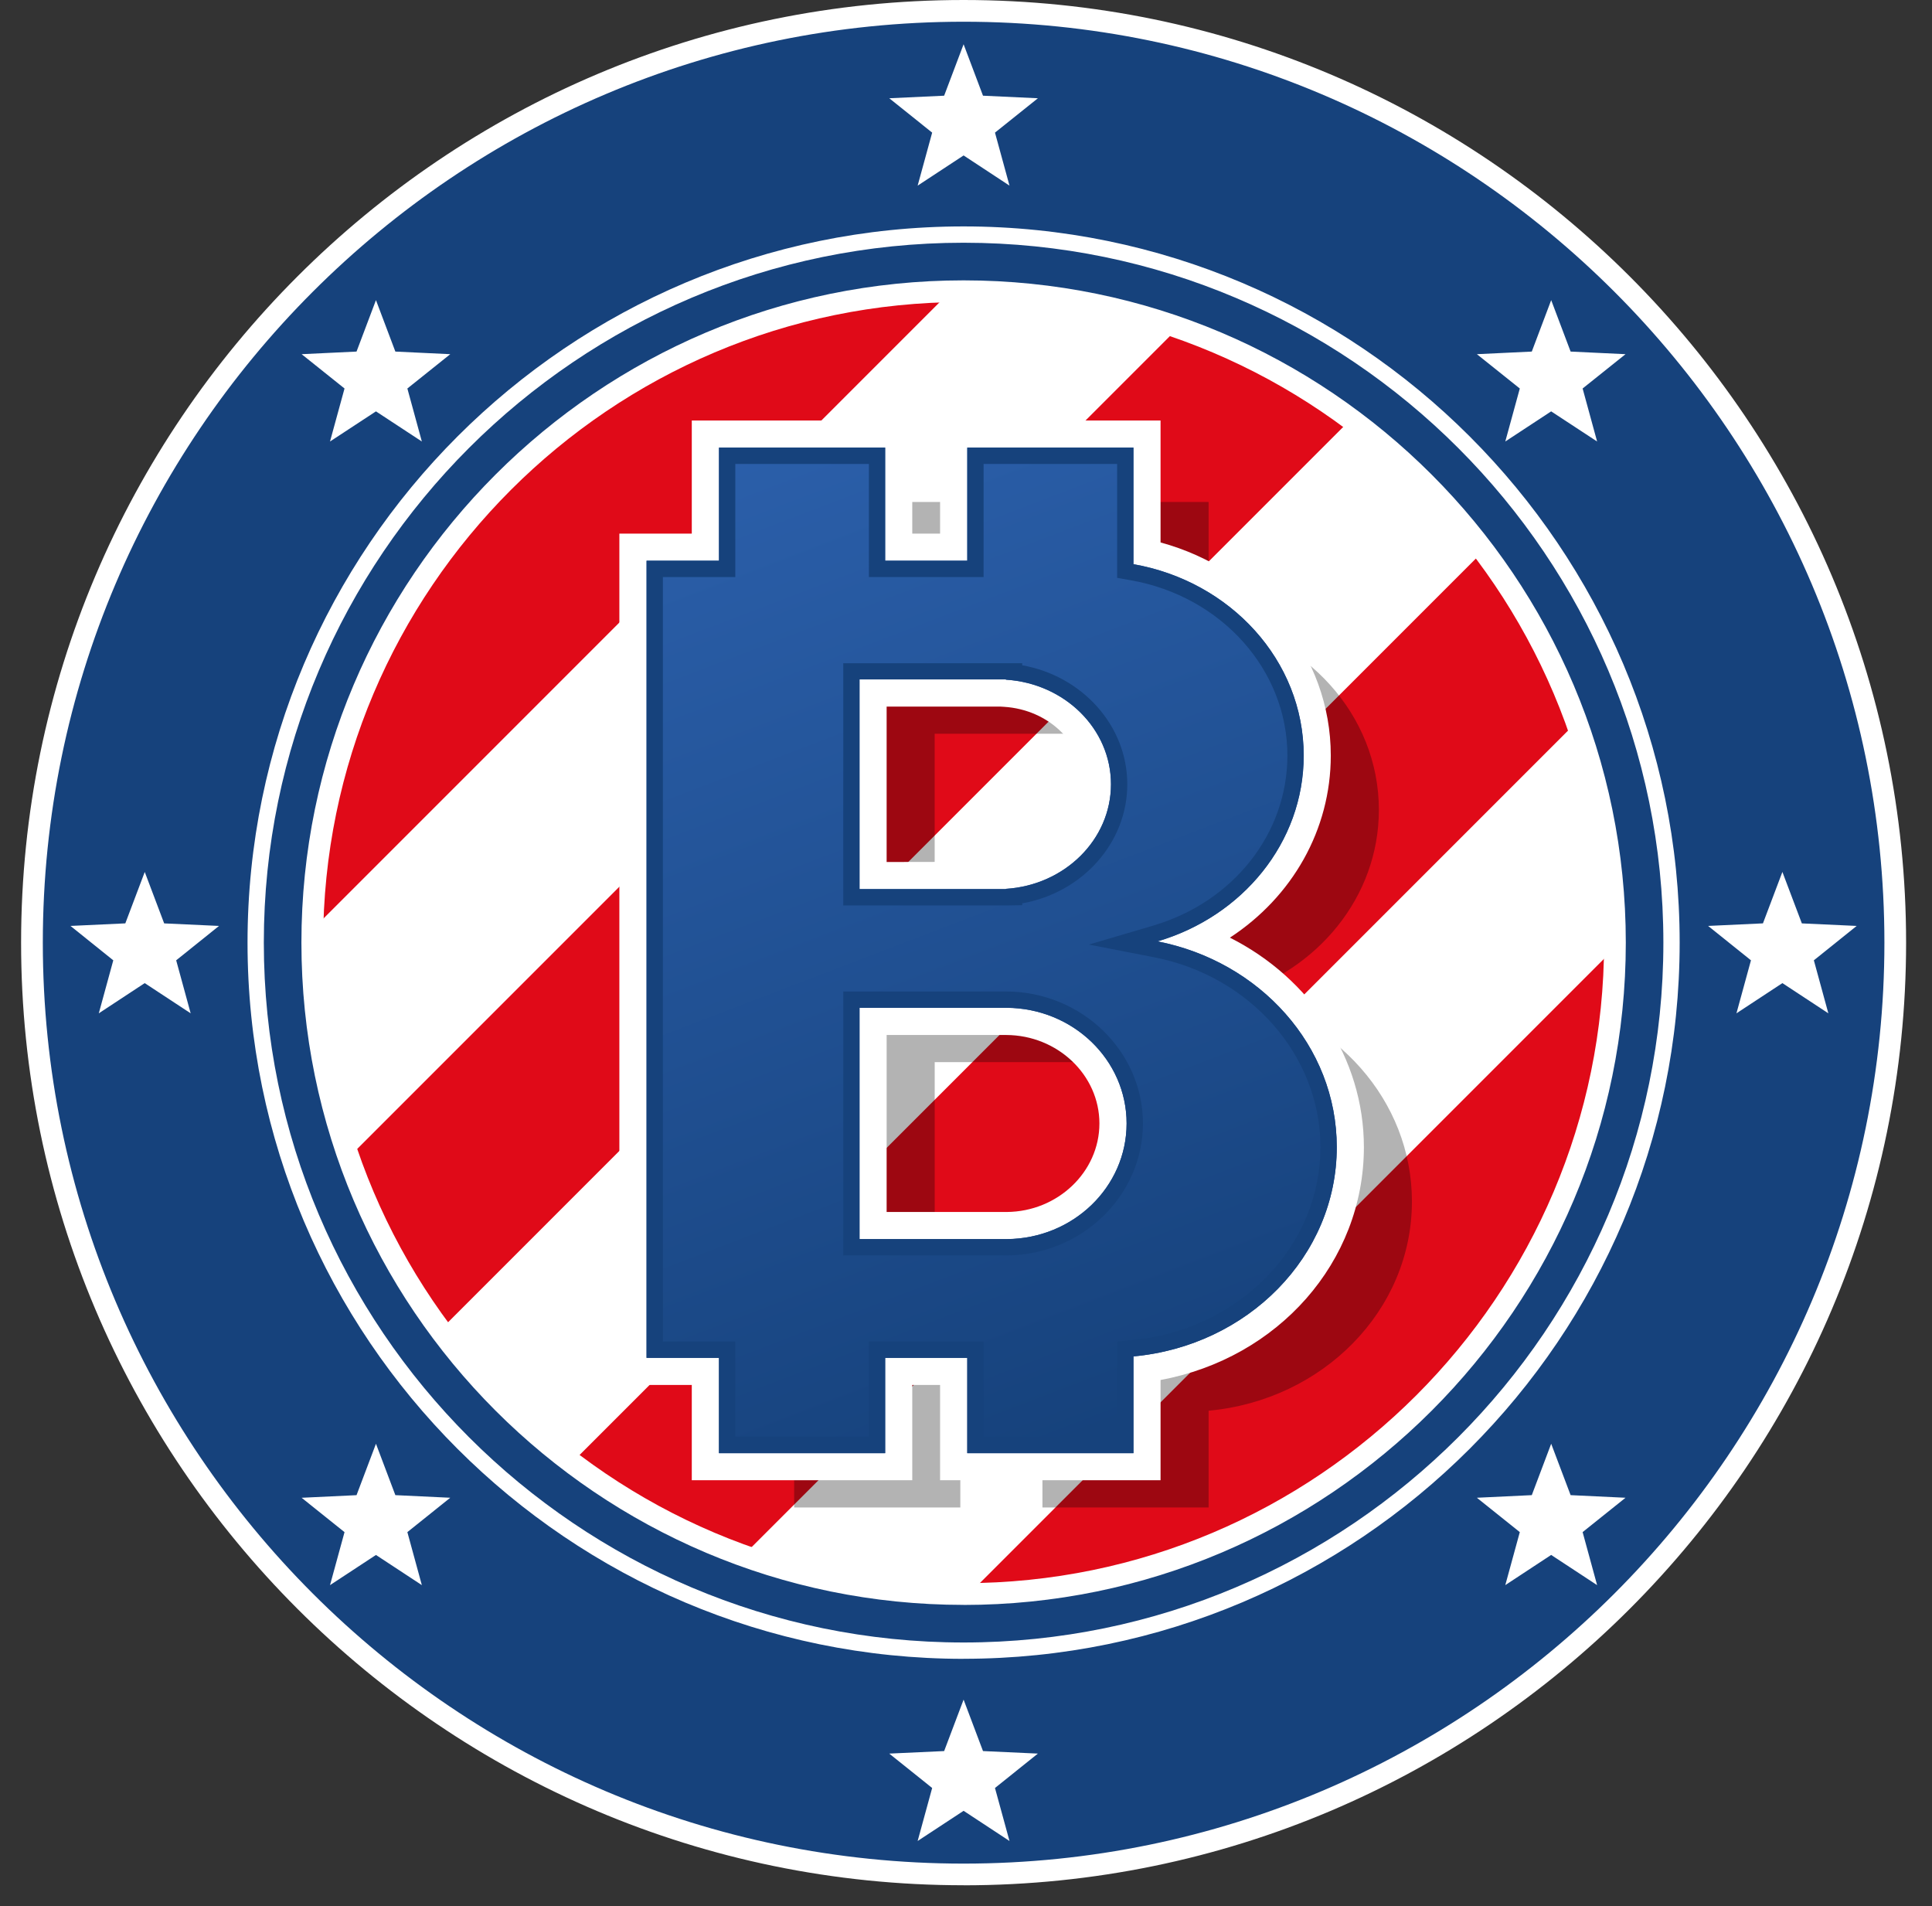
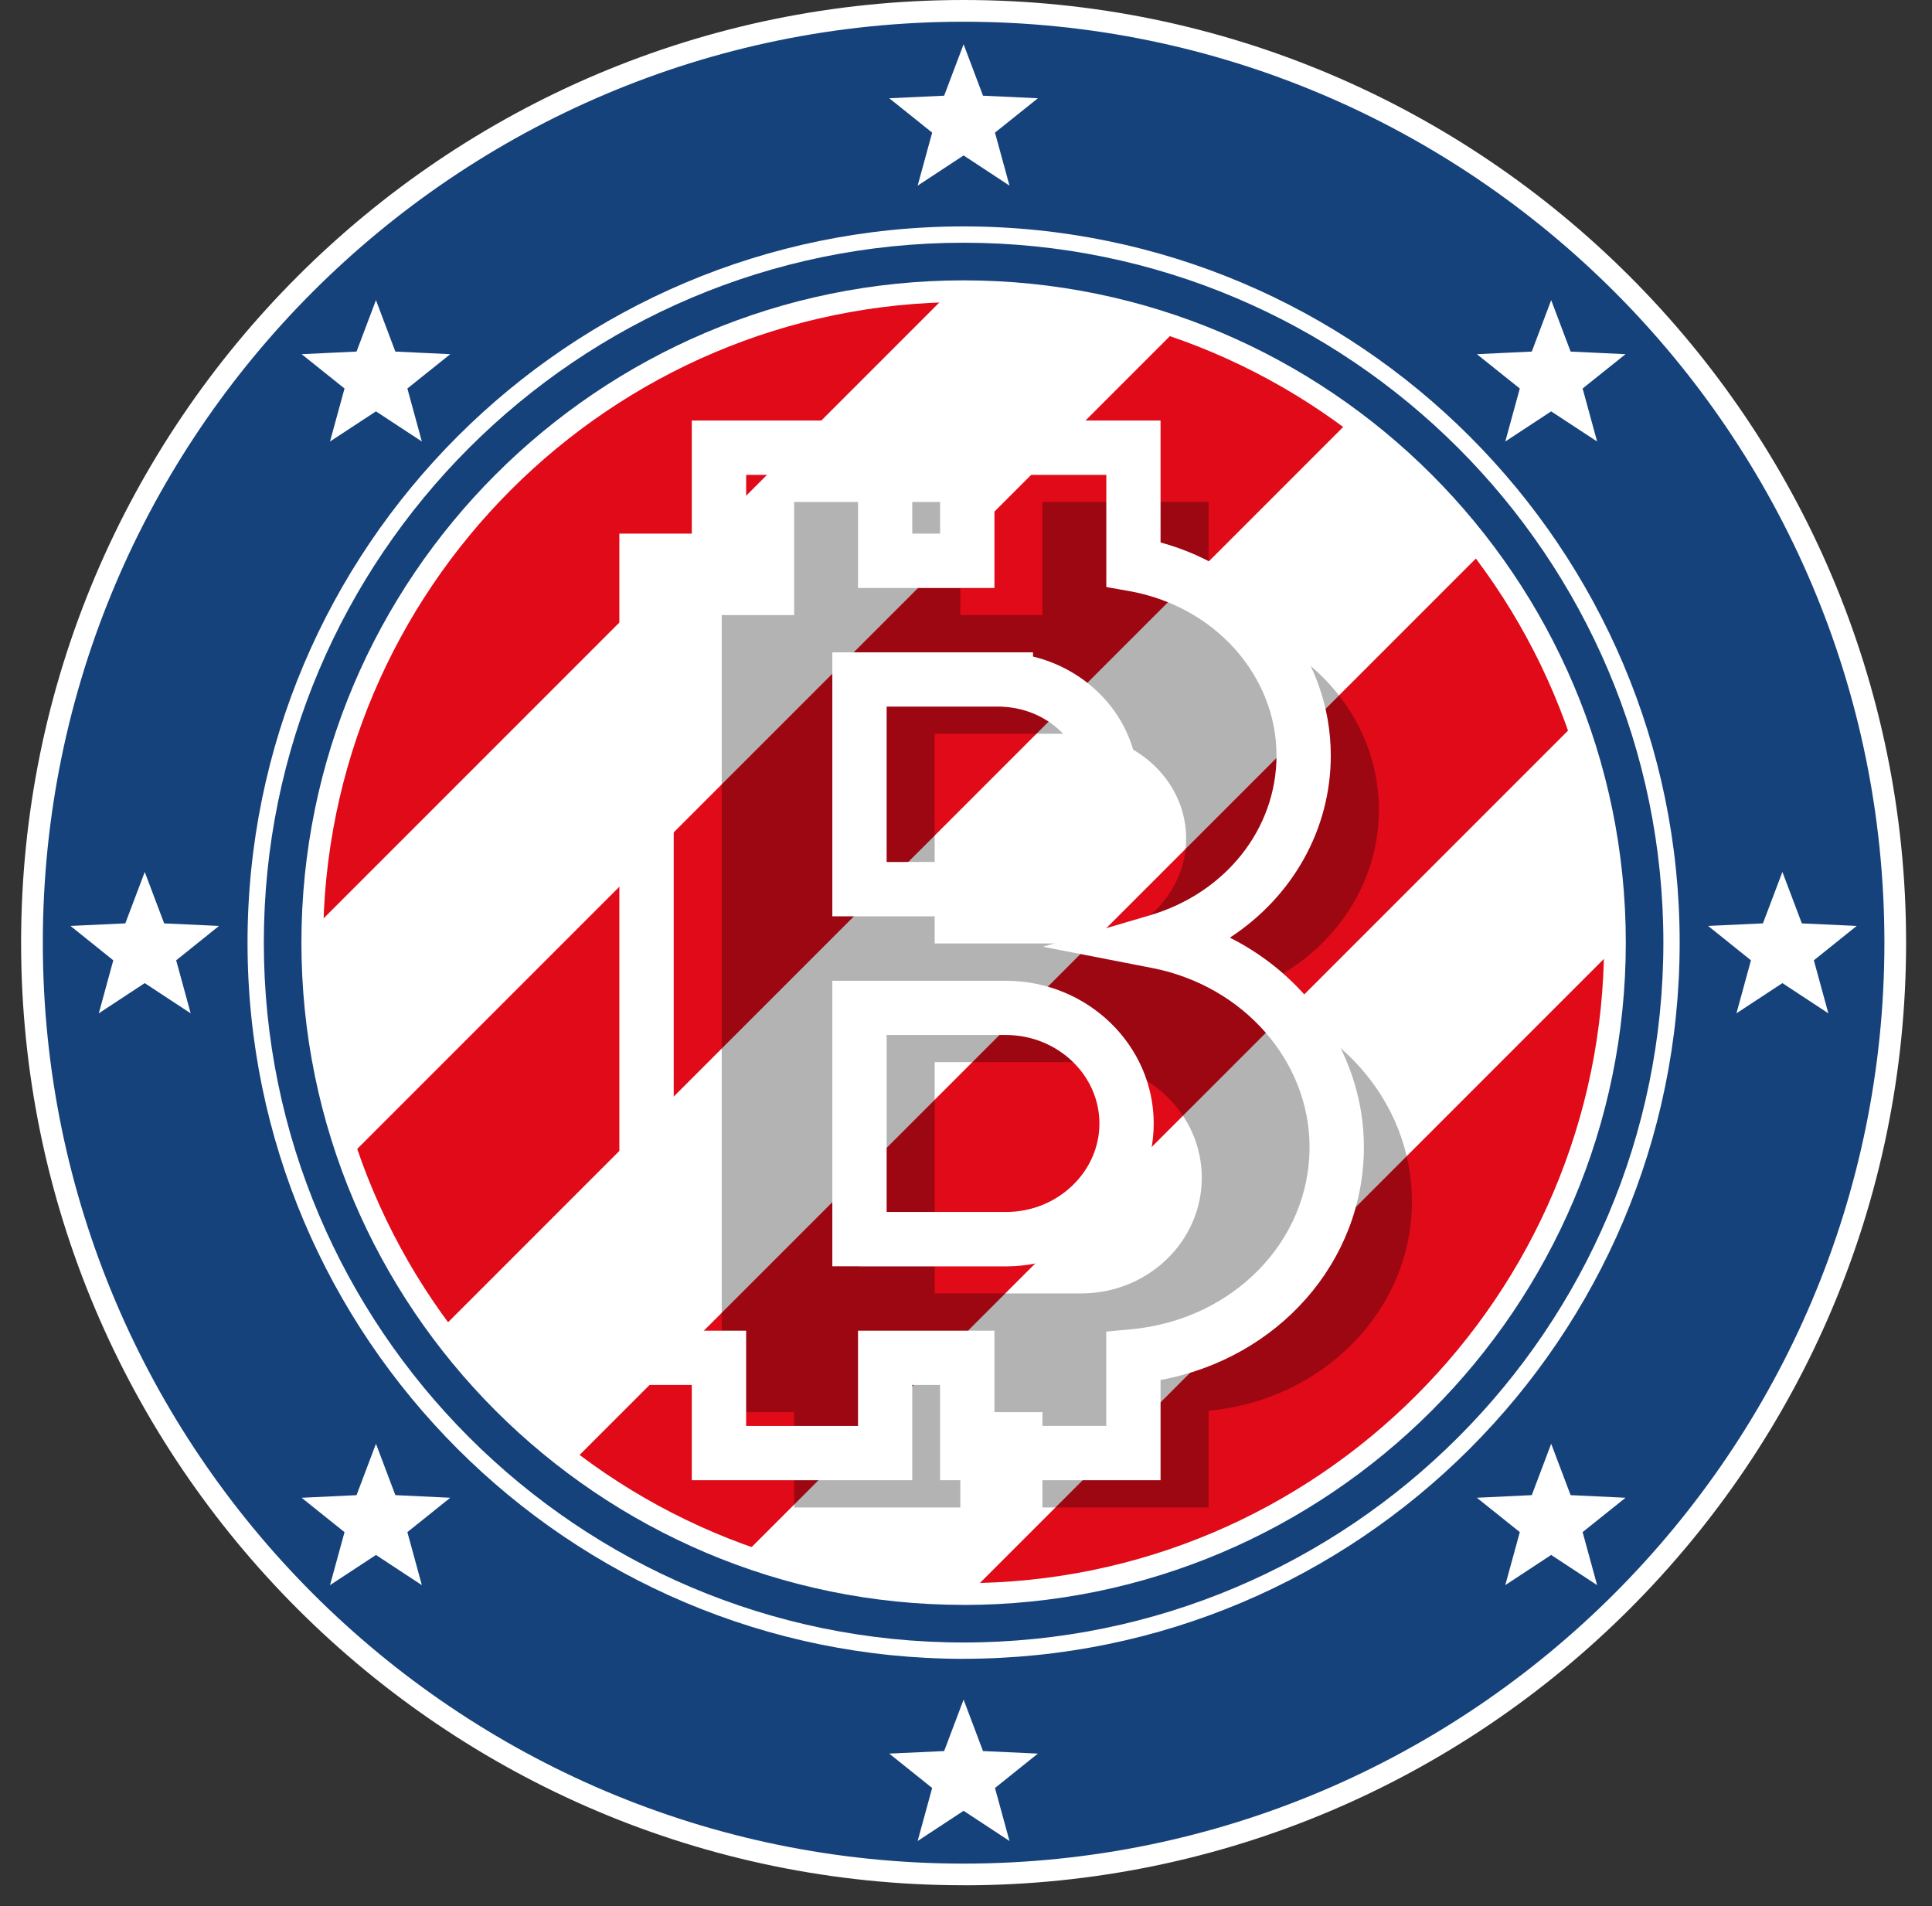
<svg xmlns="http://www.w3.org/2000/svg" width="74" height="73" fill="none">
  <rect width="100%" height="100%" fill="#333333" stroke="none" />
  <path d="M36.908 71.785c19.708 0 35.685-15.976 35.685-35.684C72.593 16.391 56.616.415 36.908.415 17.2.416 1.224 16.392 1.224 36.1c0 19.709 15.976 35.685 35.684 35.685z" fill="#16427C" />
  <path d="M36.908 72.199c-19.905 0-36.1-16.195-36.1-36.099C.808 16.197 17.003 0 36.908 0c19.906 0 36.1 16.195 36.1 36.1 0 19.906-16.194 36.101-36.1 36.101v-.002zm0-71.367C17.46.832 1.64 16.652 1.64 36.1S17.46 71.37 36.908 71.37 72.177 55.549 72.177 36.1C72.177 16.652 56.354.832 36.908.832z" fill="#fff" />
  <path d="M36.908 63.528c-15.123 0-27.427-12.303-27.427-27.427 0-15.124 12.304-27.43 27.427-27.43 15.124 0 27.427 12.304 27.427 27.428 0 15.123-12.303 27.427-27.427 27.427v.002zm0-54.232c-14.78 0-26.803 12.024-26.803 26.803 0 14.778 12.025 26.803 26.803 26.803 14.779 0 26.803-12.025 26.803-26.803 0-14.779-12.024-26.803-26.803-26.803z" fill="#fff" />
  <path d="M36.908 61.048c13.779 0 24.948-11.169 24.948-24.947 0-13.778-11.17-24.948-24.948-24.948s-24.947 11.17-24.947 24.948 11.17 24.947 24.947 24.947z" fill="#fff" />
  <path d="m11.965 35.6 24.442-24.443c-13.38.262-24.18 11.061-24.442 24.442zM45.14 12.542l-31.79 31.79a24.75 24.75 0 0 0 3.507 6.611L51.75 16.049a24.747 24.747 0 0 0-6.61-3.507zM56.833 21.087 21.895 56.025c1.98 1.495 4.189 2.7 6.566 3.552l31.924-31.923a24.773 24.773 0 0 0-3.552-6.567zM37.112 61.044a24.858 24.858 0 0 0 17.006-6.887l.847-.846a24.858 24.858 0 0 0 6.887-17.006l-24.74 24.74z" fill="#E00A18" />
  <path d="m14.4 11.494.743 1.97 2.103.1-1.643 1.314.555 2.03-1.758-1.154-1.76 1.154.556-2.03-1.643-1.314 2.103-.1.744-1.97zM14.4 55.291l.743 1.968 2.103.1-1.643 1.316.555 2.03L14.4 59.55l-1.76 1.156.556-2.03-1.643-1.316 2.103-.1.744-1.968zM59.414 11.494l.744 1.97 2.103.1-1.643 1.314.555 2.03-1.76-1.154-1.757 1.154.556-2.03-1.644-1.314 2.103-.1.743-1.97zM59.414 55.291l.744 1.968 2.103.1-1.643 1.316.555 2.03-1.76-1.156-1.757 1.156.556-2.03-1.644-1.316 2.103-.1.743-1.968zM36.908 1.695l.743 1.97 2.103.098-1.644 1.316.556 2.03-1.758-1.156-1.76 1.156.556-2.03-1.643-1.316 2.102-.098.745-1.97zM36.908 65.09l.743 1.97 2.102.097-1.643 1.317.556 2.03-1.758-1.156-1.76 1.156.556-2.03-1.644-1.317 2.103-.097.745-1.97zM5.544 33.393l.744 1.97 2.101.097-1.641 1.317.555 2.03-1.76-1.157-1.759 1.157.555-2.03L2.7 35.46l2.1-.098.745-1.97zM68.27 33.393l.745 1.97 2.1.097-1.64 1.317.555 2.03-1.76-1.157-1.76 1.157.556-2.03-1.641-1.317 2.1-.098.745-1.97zM36.908 61.462c-13.986 0-25.363-11.377-25.363-25.363 0-13.986 11.377-25.362 25.363-25.362 13.986 0 25.364 11.378 25.364 25.364S50.894 61.464 36.908 61.464v-.002zm0-49.895c-13.526 0-24.531 11.006-24.531 24.532S23.382 60.63 36.908 60.63c13.527 0 24.532-11.005 24.532-24.531 0-13.526-11.005-24.532-24.532-24.532z" fill="#fff" />
  <path opacity=".3" d="M54.08 46.01c0-3.877-2.943-7.114-6.866-7.88 3.247-.954 5.6-3.779 5.6-7.115 0-3.644-2.808-6.677-6.521-7.33v-4.461h-6.365v4.332h-3.145v-4.332h-6.365v4.332h-2.774v30.526h2.774v3.649h6.365v-3.649h3.145v3.649h6.365v-3.705c4.372-.403 7.787-3.835 7.787-8.014v-.002zM35.801 28.1h5.606v.01c2.25.142 4.025 1.88 4.025 4.004 0 2.124-1.775 3.865-4.025 4.007v.01H35.8v-8.031zm0 21.432v-8.856h5.627c2.544.01 4.603 1.99 4.603 4.428 0 2.438-2.051 4.412-4.589 4.43h-5.64v-.002z" fill="#000" />
  <path d="M44.452 56.688h-8.445V53.04h-1.065v3.648h-8.445V53.04h-2.774V20.436h2.774v-4.332h8.445v4.332h1.065v-4.332h8.445v4.67c3.827 1.041 6.52 4.35 6.52 8.161 0 2.848-1.48 5.416-3.864 6.974 3.083 1.552 5.132 4.616 5.132 8.02 0 4.4-3.287 8.088-7.788 8.92v3.84zm-6.365-2.08h4.285v-3.612l.944-.088c3.9-.36 6.843-3.359 6.843-6.978 0-3.293-2.533-6.178-6.025-6.858l-4.183-.815 4.09-1.203c2.9-.852 4.852-3.311 4.852-6.117 0-3.076-2.38-5.728-5.66-6.304l-.859-.152v-4.295h-4.285v4.332h-5.225v-4.332H28.58v4.332h-2.775v28.444h2.774v3.648h4.285v-3.648h5.225v3.648l-.002-.002zm-5.167-6.113h-1.04V37.56h6.667c3.114.014 5.643 2.467 5.643 5.468 0 3.002-2.521 5.448-5.62 5.47h-5.65v-.002zm1.04-2.08h4.601c1.953-.014 3.549-1.535 3.549-3.39 0-1.855-1.6-3.38-3.567-3.388H33.96v6.778zm4.566-11.323H31.88V24.983h7.686v.16c2.321.564 4.025 2.56 4.025 4.894s-1.704 4.333-4.025 4.897v.15l-1.04.01v-.002zm-4.566-2.08 4.502-.008c1.71-.109 3.049-1.41 3.049-2.969 0-1.558-1.34-2.858-3.05-2.966l-.128-.008H33.96v5.951z" fill="#fff" />
-   <path d="M51.2 43.93c0-3.877-2.944-7.114-6.867-7.88 3.247-.954 5.6-3.779 5.6-7.115 0-3.644-2.808-6.677-6.521-7.33v-4.461h-6.365v4.332h-3.145v-4.332h-6.365v4.332h-2.774v30.526h2.774v3.649h6.365v-3.649h3.145v3.649h6.365v-3.705c4.372-.403 7.788-3.835 7.788-8.014v-.002zM32.92 26.02h5.606v.01c2.25.142 4.025 1.88 4.025 4.004 0 2.124-1.774 3.865-4.025 4.006v.01H32.92V26.022zm0 21.432v-8.856h5.627c2.544.01 4.603 1.99 4.603 4.428 0 2.438-2.051 4.412-4.589 4.43h-5.64v-.002z" fill="url(#a)" />
-   <path d="M42.789 17.768v4.362l.516.091c3.48.612 6.005 3.434 6.005 6.714 0 2.991-2.07 5.612-5.153 6.517l-2.452.722 2.51.489c3.686.72 6.361 3.775 6.361 7.267 0 1.847-.736 3.62-2.075 4.986-1.34 1.368-3.168 2.223-5.144 2.406l-.566.052v3.65h-5.117v-3.648h-4.393v3.649h-5.117v-3.649H25.39V22.1h2.774v-4.332h5.117V22.1h4.393v-4.332h5.117M32.299 34.676h6.23l.624-.01v-.071c2.298-.408 4.025-2.313 4.025-4.56 0-2.246-1.727-4.149-4.025-4.557v-.08h-6.854v9.276m0 13.404h6.27c2.872-.021 5.208-2.288 5.208-5.055 0-2.766-2.344-5.04-5.227-5.052H32.3v10.105M43.414 17.14H37.05v4.332h-3.145V17.14H27.54v4.332h-2.774v30.53h2.774v3.649h6.365v-3.649h3.145v3.649h6.365v-3.705c4.372-.403 7.787-3.835 7.787-8.014 0-3.877-2.943-7.114-6.866-7.879 3.247-.955 5.6-3.78 5.6-7.116 0-3.644-2.808-6.676-6.521-7.33V17.14zM32.923 34.048v-8.029h5.606v.01c2.25.142 4.025 1.88 4.025 4.005 0 2.123-1.775 3.864-4.025 4.006v.01h-5.606v-.002zm0 13.404v-8.857h5.627c2.544.01 4.603 1.99 4.603 4.428 0 2.438-2.051 4.412-4.589 4.43h-5.64v-.002z" fill="#16427C" />
  <defs>
    <linearGradient id="a" x1="27.847" y1="17.056" x2="42.303" y2="54.808" gradientUnits="userSpaceOnUse">
      <stop stop-color="#2B5FAA" />
      <stop offset="1" stop-color="#16427C" />
    </linearGradient>
  </defs>
</svg>